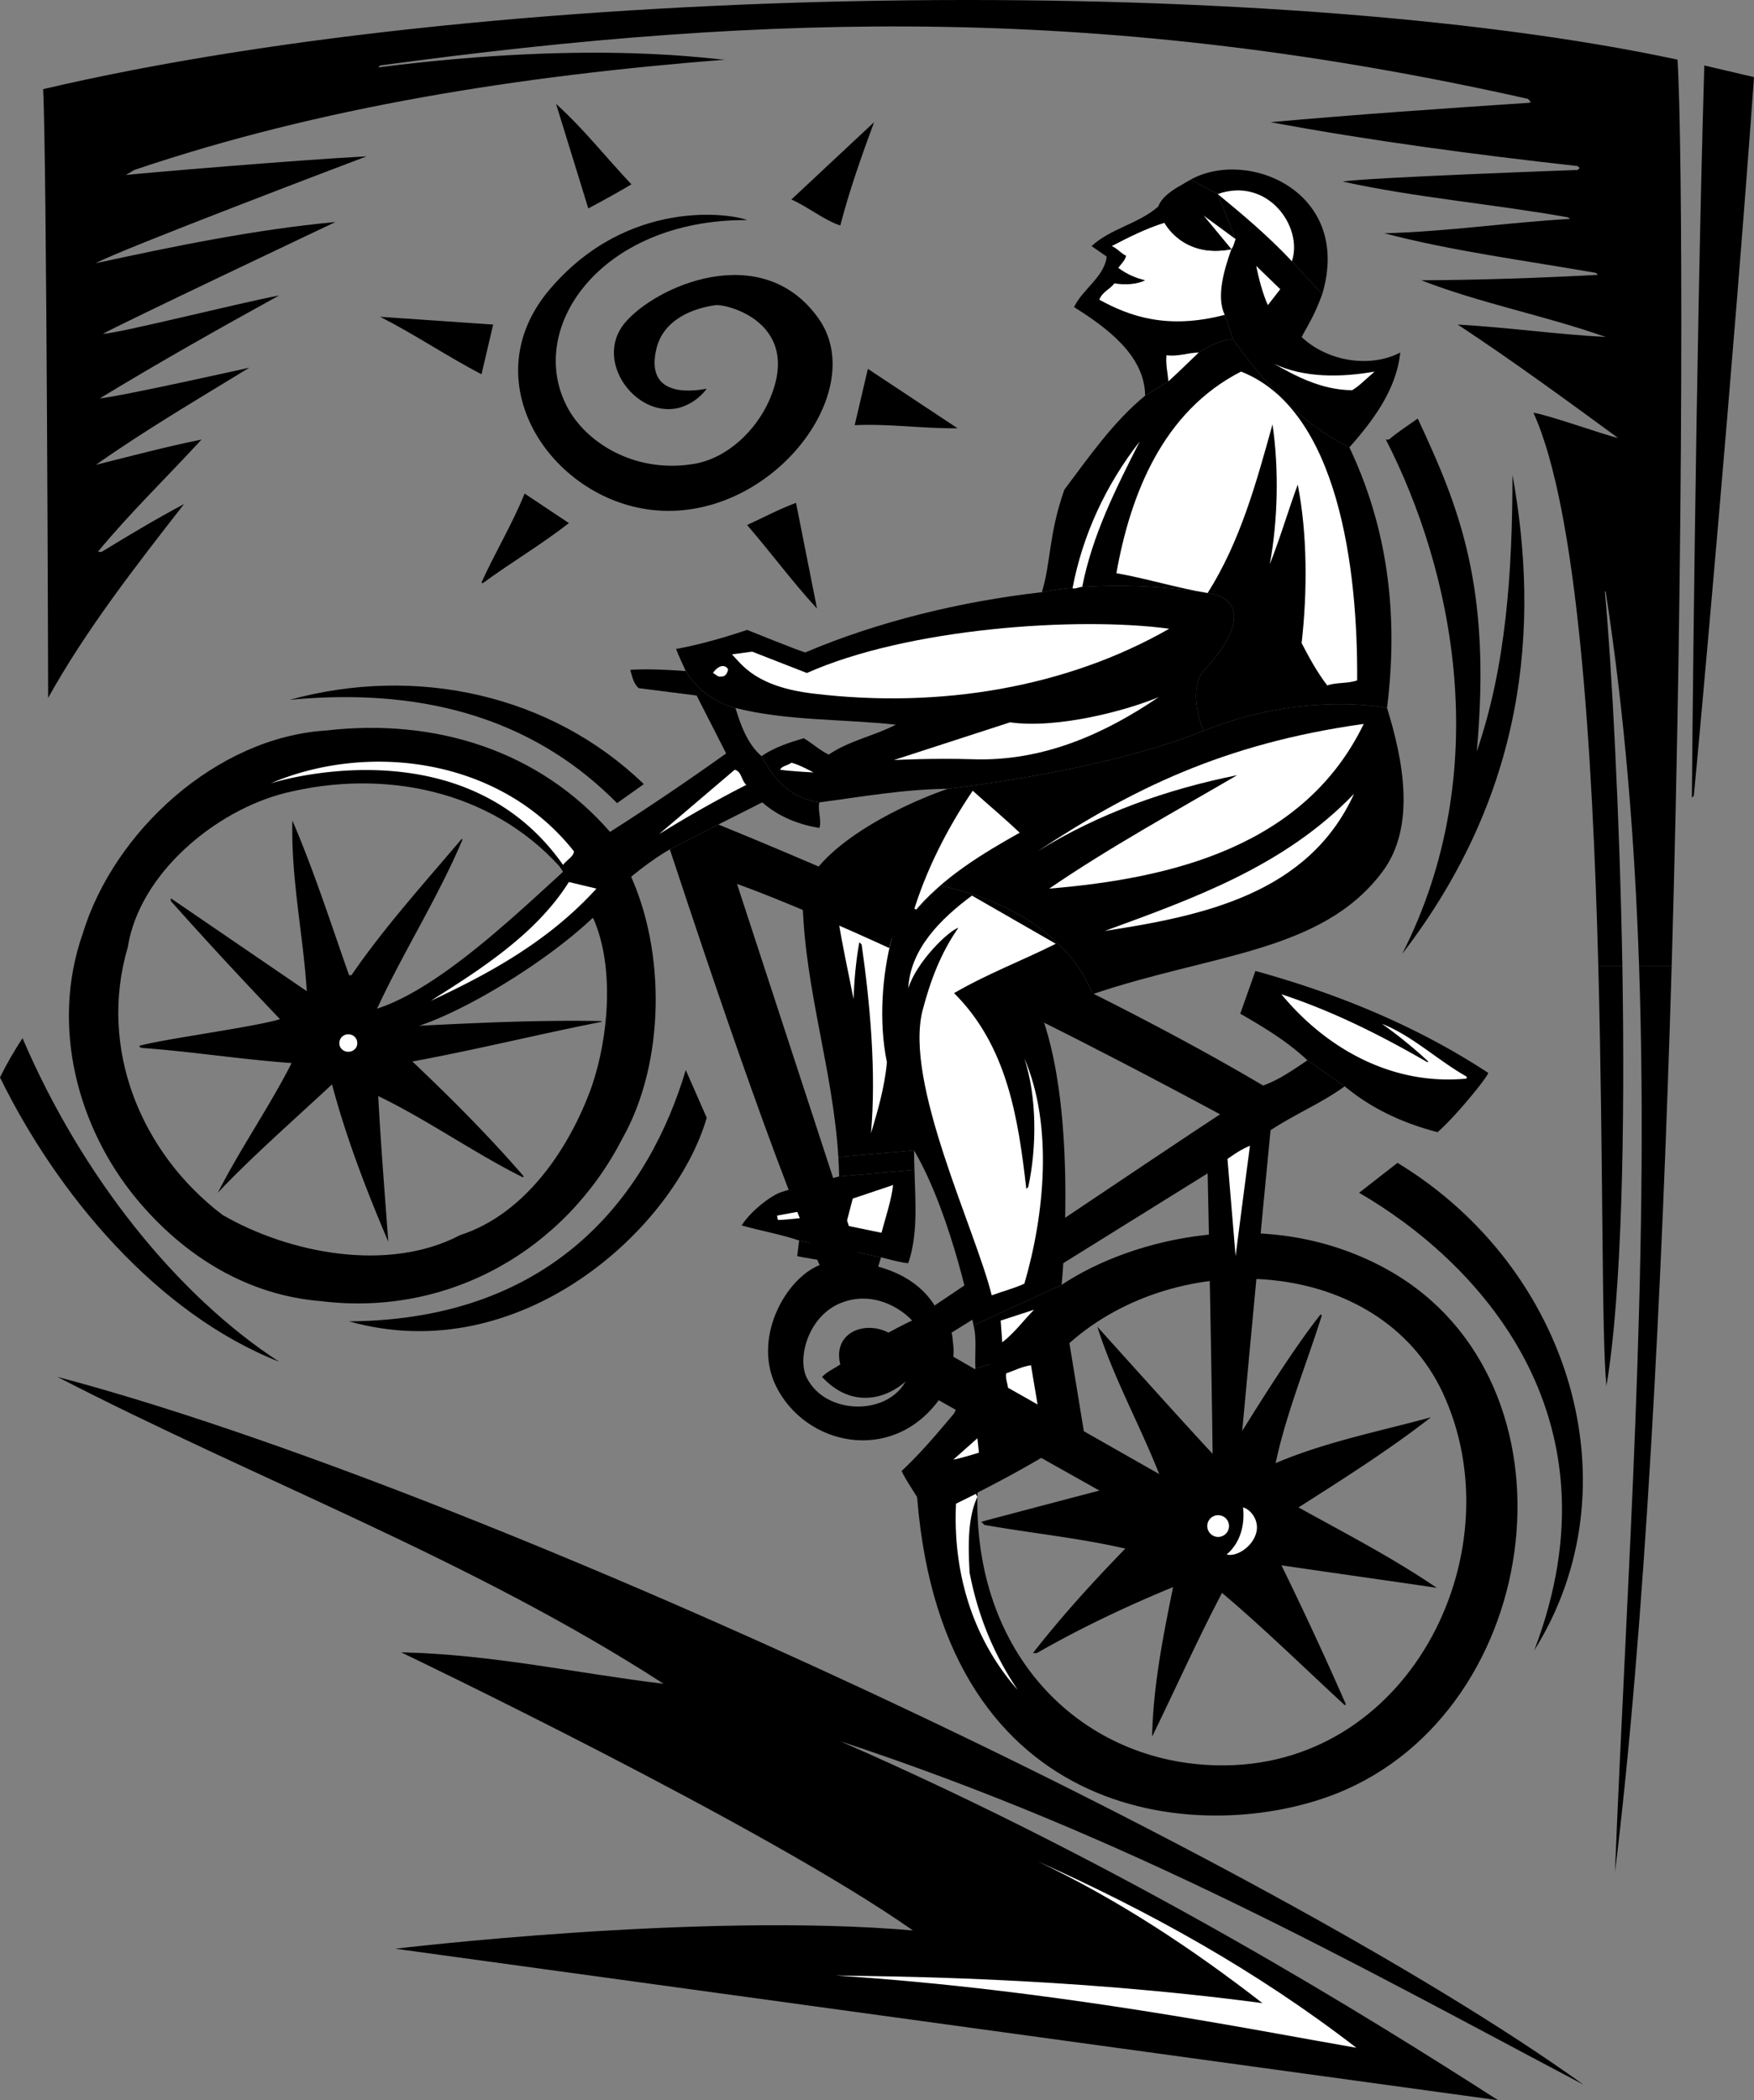
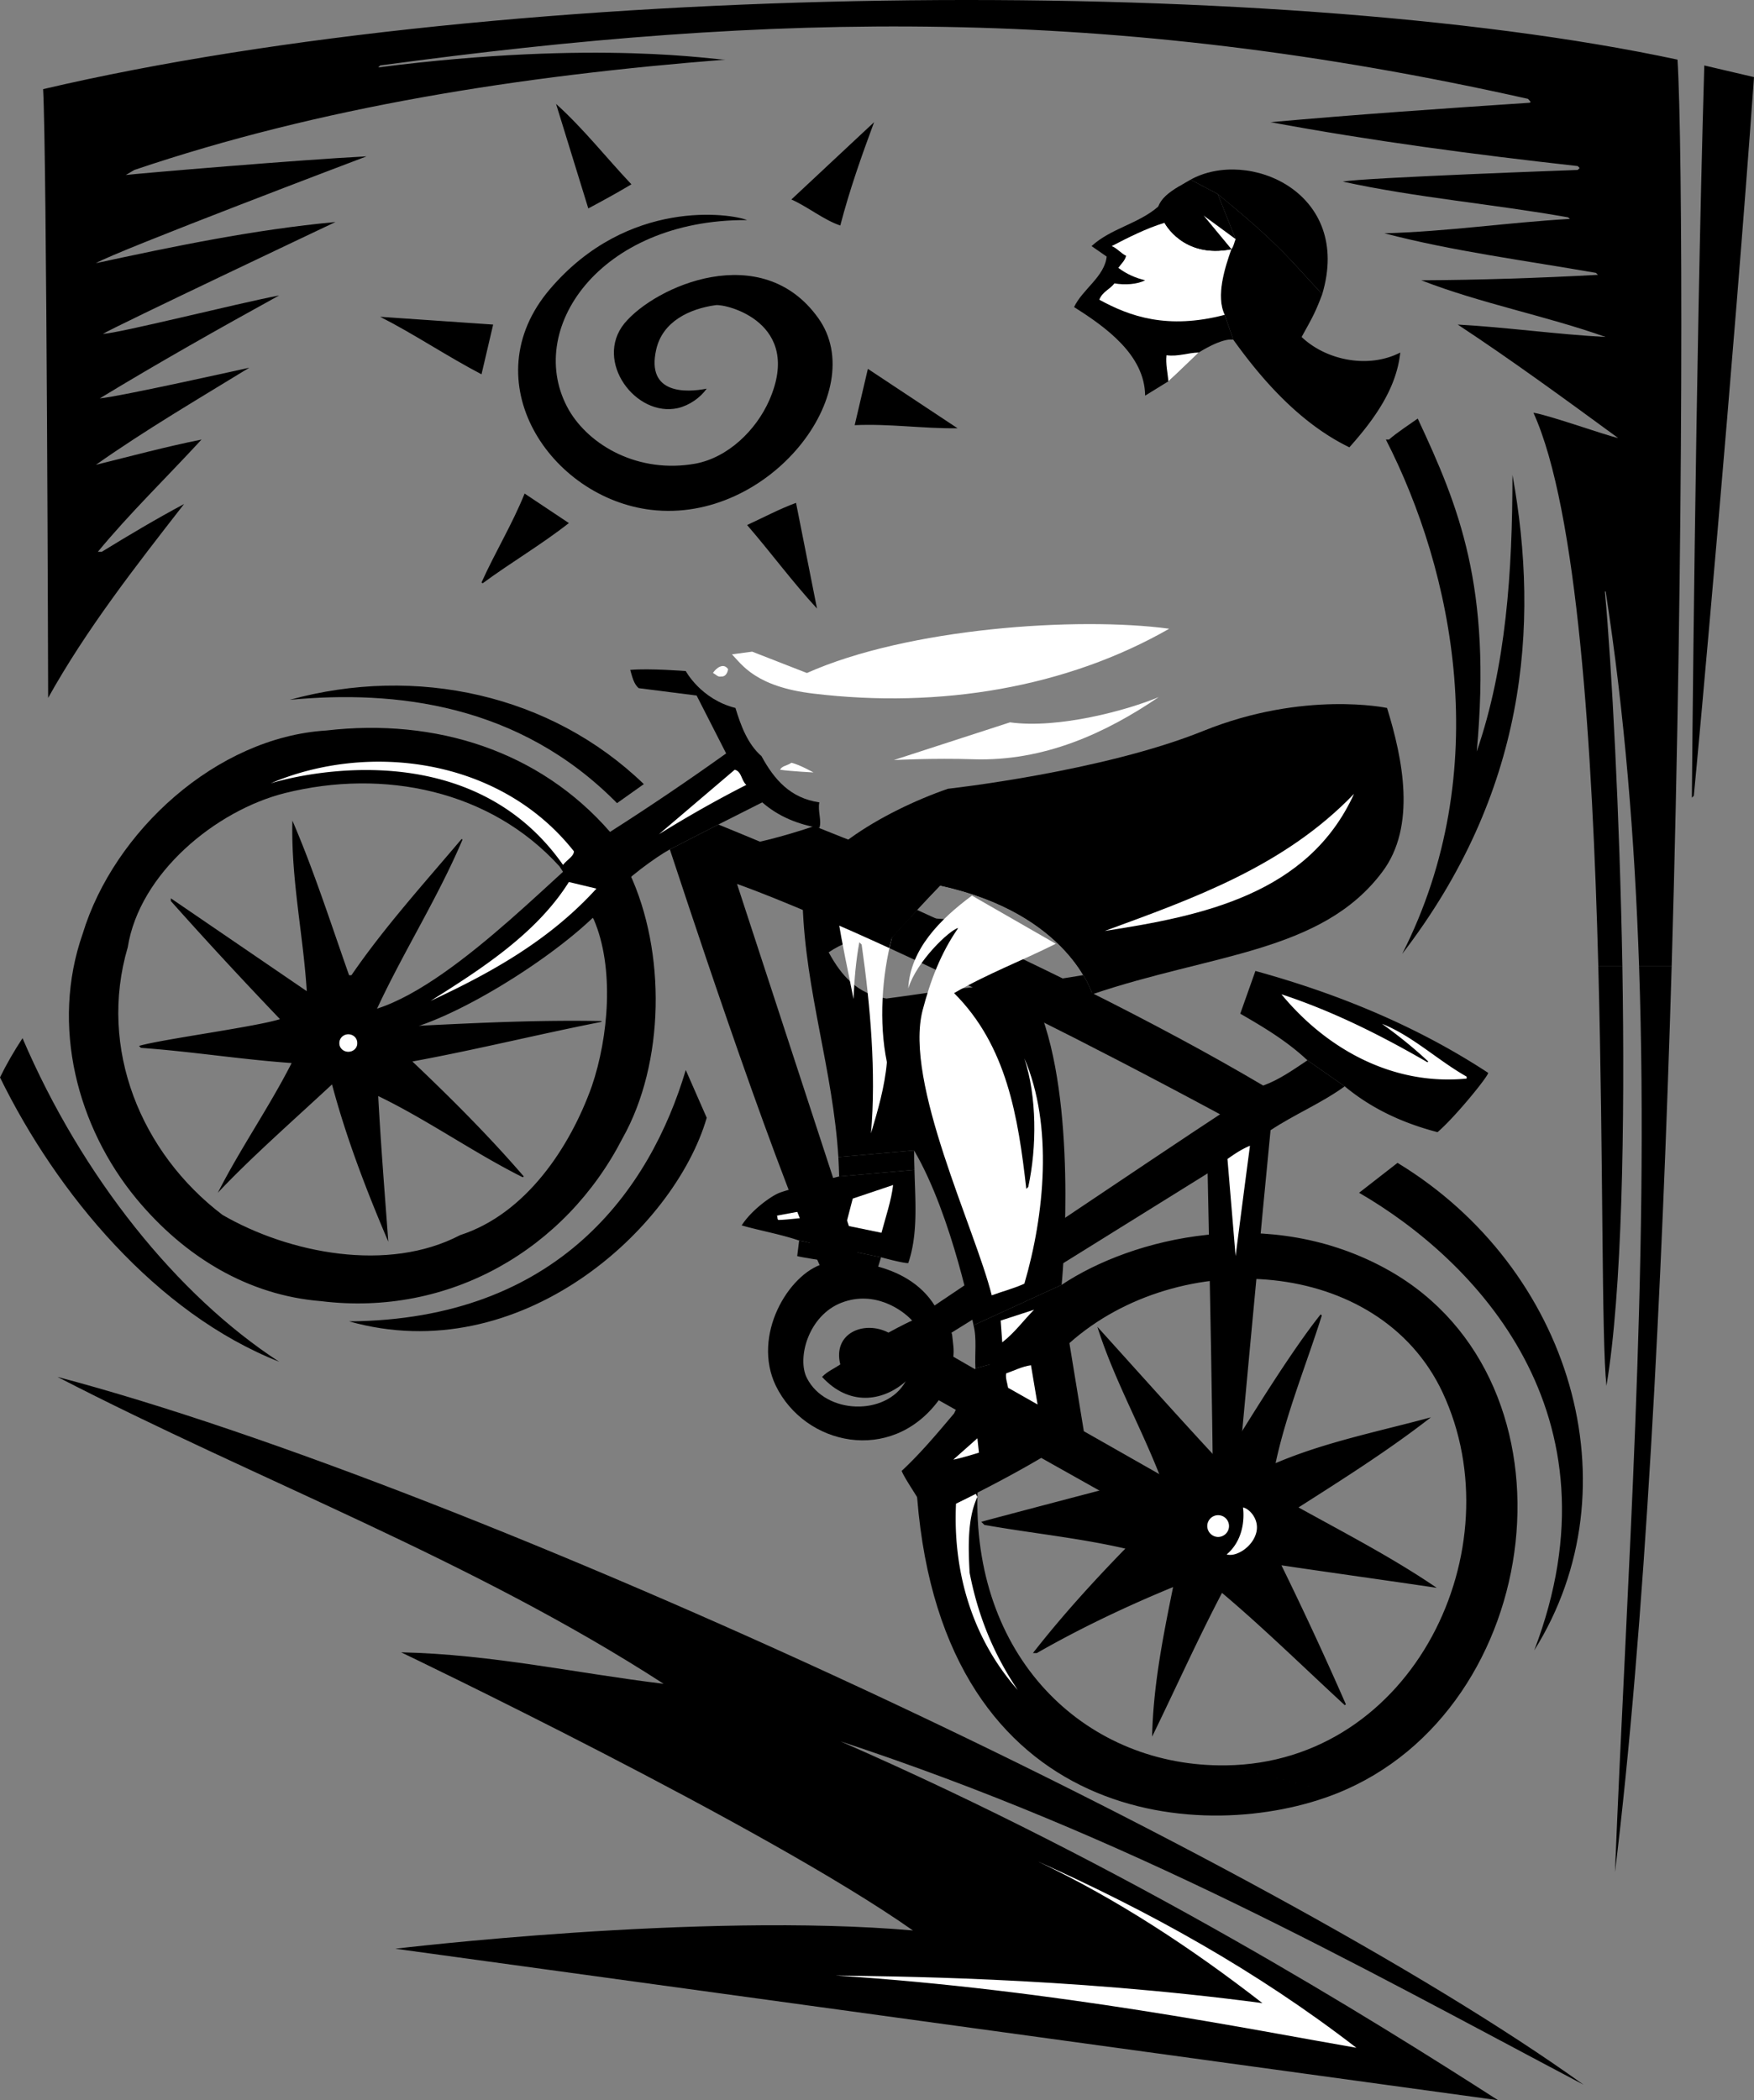
<svg xmlns="http://www.w3.org/2000/svg" width="451.699" height="540.653">
  <rect width="100%" height="100%" fill="#808080" stroke="none" />
  <path d="M226.898 323.653 226 326.55s-18.543-2.566-20.7-3.2l.5-4 21.098 4.302m-82.796-100.601c-17.836-19.668-45.309-25.222-70.704-18.898-17.824 4.476-37.476 20.633-40.5 39.699-7.68 26.11 3.434 52.965 24.403 68.898 17.105 9.895 42.625 14.938 61.199 5.2 17.027-5.493 28.348-22.778 33.898-38.297 4.329-12.676 5.872-30.582.5-43l-8.796-13.602 13-8.898 5 10.597c9.441 20.203 9.132 48.914-1.801 68.301-14.688 28.567-44.531 45.953-77.602 41.899-18.789-1.5-35.152-11.38-47.597-26.399-15.133-18.32-22.13-44.457-13.801-68.2 8.035-26.37 34.48-50.55 62.699-52.3 28.375-3.293 55.027 5.352 73.102 26.102l-13 8.898M344.3 461.653c53.845-21.48 64.329-105.82 13.4-134.602-30.692-17.308-66.204-8.387-84.302 3.7-8.562 5.769-38.125 43.902-37.199 54.902 6.883 85.078 74.781 89.32 108.102 76l-28.602-7.203c-35.324.476-64.656-26.575-64-69.098.196-12.453 10.227-27.59 23.7-39.602 28.23-25.101 79.675-22.308 96.101 12.7 18.797 40.164-7.523 95.375-55.8 96l28.6 7.203" />
  <path d="M172.5 218.653c-3.527 1.914-11.82 7.925-14.102 11.199-8.023 11.324-34.187 28.687-50.398 34.2-16.309 5.6-31 .5-31 .5s6.25-.056 20.102-4.9c21.355-6.84 49.953-38.98 60-45.5 10.12-6.448 20-13.136 29.898-20.202l-7.602-14.899-14.898-1.898c-1.29-1.04-1.703-2.992-2.2-4.703 4.923-.45 14.302.3 14.302.3s3.878 7.262 12.796 9.5c1.387 4.567 3.137 9.301 6.704 12.403 3.273 6.023 7.433 10.82 14.898 11.898-.457 2.285.676 4.758 0 6.602-5.395-.918-10.438-2.875-14.7-6.602l-11.3 5.7-12.5 6.402m56.5 25.398.7-2.7 6.5-7.1c27.347 12.359 60.902 28.523 89.1 45.199 4.095-1.465 7.696-4.036 11.4-6.5l9.6 6.703c-6.1 4.406-12.894 7.183-19.1 11.297-.895 8.648-9.567 100.515-10.5 113.902h-4.302c.493-14.723-1.398-102.8-1.398-102.8l-71.398 44.398 5.898 2.8c1.883 1.18 66.898 38.102 66.898 38.102l.102 12.8c-4.95-2.652-79.3-44.5-79.3-44.5-6 5.227-14.598 6.329-21.5-1.202 1.413-1.45 3.163-2.168 4.698-3.2-2.023-8.074 6.122-11.43 12.403-8.199 0 0 4.164-2.277 6.097-3.101 0 0 65.786-44.266 79.301-53.098-36.687-19.746-64.933-33.523-85.199-42.8" />
  <path d="M336.7 272.95c-5.345-5.004-11.321-8.547-17.302-12l3.903-11c21.117 5.812 41.512 14.144 59.898 26.203.653.187-8.324 11.3-13 15.297-8.597-2.247-16.726-5.848-23.898-11.797l-9.602-6.703m-38.097 106.703c-5.016-12.762-11.914-25.11-16-38.102 9.336 10.317 22.539 25.106 32.097 35.3 6.39-10.503 17.781-28.995 25.403-38.5l.296.302c-4.007 12.703-9.152 25.152-11.898 38 12.727-5.438 26.824-8.215 40-11.801-10.809 8.422-22.54 15.828-34.102 23.2 11.973 6.624 24.32 13.003 35.602 20.698-13.031-1.933-27.129-3.886-40-5.8a910.371 910.371 0 0 1 16.602 35.8l-.301.2c-10.528-9.7-21.024-19.989-31.602-28.899-6.402 12.203-12.058 24.86-18 37 .281-13.172 2.852-25.93 5.403-38.5-12.016 4.953-23.747 10.512-35.102 17h-1c7.313-9.367 15.441-18.32 23.8-26.898-11.859-2.742-24.308-3.977-36.3-6.102l-.8-.8c9.706-2.633 45.902-12.098 45.902-12.098m-201.5-120c6.835-14.7 15.683-28.59 22-43.5l-.204-.203C108.98 227.668 99 238.68 90.5 251.05h-.602c-4.687-13.3-9.113-27.09-14.597-39.8-.383 15.077 2.808 29.484 3.699 43.902L44 231.25v.7c9.105 10.226 18.262 20.105 28.102 30.402-6.032 1.95-30.832 5.242-36.301 6.898l.5.5c13.101.93 25.758 2.989 38.8 3.903-5.636 11.125-13.351 22.238-19 33.398 8.118-8.691 20.157-19.289 29.399-27.898 3.723 13.96 8.969 27.543 14.5 40.5-.898-12.133-1.926-24.996-2.602-37.5 12.508 6.02 24.547 14.562 37.204 20.898l.296-.2c-8.937-10.355-18.613-20.03-28.699-29.6 16.262-2.981 32.414-6.997 48.7-10.2v-.2c-15.973-.3-31.102.419-46.899 1.2l-10.898-4.398" />
  <path fill="#fff" d="m367.602 273.45.199-.2c-3.832-3.597-7.848-6.789-11.903-9.699 7.864 3.117 14.348 9.395 21.801 13.602v.5c-19.082 1.879-36.164-7.692-47.699-21.703 13.184 4.336 25.531 10.511 37.602 17.5M192.2 202.051c-7.692 3.906-15.098 8.125-22.5 12.7l19.5-16.598c1.792.394 1.69 2.761 3 3.898m-38.598 26.699c-12.207 13.426-27.336 21.762-42.704 28.903 12.797-8.067 27.204-17.223 35.602-30.602l7.102 1.7m168.296 66.199a7089.19 7089.19 0 0 0-3.699 28.402l-2.097-25c1.87-1.328 3.722-2.563 5.796-3.402M147.8 219.153c-.027 1.312-1.878 2.238-2.8 3.5-25.906-36.957-75.3-21-75.3-21 24.972-10.653 59.003-6.684 78.1 17.5m98.4 167.898c1.605-.781 2.956-1.43 5.1-2.5l.4.8c-2.571 5.517-2.364 12.821-2 19.5 2.105 10.919 6.12 20.9 12.402 30.2-11.325-12.797-16.778-29.672-15.903-48m77.199 7.899c-1.105 3.43-5.117 5.902-7.5 5.203 5.477-4.645 4.204-12.102 4.204-12.102 1.78.348 4.5 3.383 3.296 6.899M89.7 266.25c-1.286.008-2.333 1.016-2.302 2.301-.03 1.203 1.016 2.211 2.301 2.2 1.301.011 2.348-.997 2.301-2.2.047-1.285-1-2.293-2.3-2.3m224 123.8c-1.536-.004-2.786 1.246-2.802 2.8a2.836 2.836 0 0 0 2.801 2.802c1.555-.016 2.805-1.266 2.801-2.801a2.786 2.786 0 0 0-2.8-2.8" />
  <path d="M199.8 356.75c-6.26-13.02 3.305-28.8 12.2-31.398 4.285-1.305 21.543-1.008 28.8 10.898.372.59 4.286 6.141 4.4 7.403.214 2.183.534 3.687.3 5.597-.117 1.442-.805 7.262-3.898 11.403-12.211 16.265-34.274 11.465-41.801-3.903l8-2c4.754 9.387 20.39 9.84 25.398.903 5.965-5.18 1.7-15.703 1.7-15.703-2.438-2.692-9.645-7.887-18.2-4.598-8.574 3.324-11.508 14.355-8.898 19.398l-8 2M417.8 248.653c.692 41.324-.07 84.093-4.1 108.097-1.298-12.273-.766-58.101-2.098-108.097h6.199m12.699 0c-2.465 83.047-6.938 171-14.602 233.297 3.012-75.157 8.875-155.133 6.204-233.297h8.398" />
  <path d="M411.602 248.653c-1.493-56.082-5.329-117.414-16.704-142.403 4.055.614 18.668 5.86 21.801 6.5-13.527-9.902-27.316-19.984-41.3-29.199 12.34.672 25.511 2.524 38.101 3.2-15.574-5.512-32.04-8.598-47.5-14.598 14.844-.07 30.484-.586 45.5-1.403l-.5-.5c-18.324-3.21-36.844-5.578-54.5-10.199 16.215-.422 31.754-2.785 47.8-3.7l-.5-.401c-19.148-3.418-39.113-5.063-58-9.2 5.098-1.011 60.5-3 60.5-3l.5-.5-.5-.5c-26.69-2.98-53.136-6.476-79.1-11.3 21.948-1.97 44.382-3.512 66.698-5l.301-.2-.699-.8C285.648 1.258 199.285 3.106 97.898 16.852l-.5.5c56.938-7.29 87.625-1.762 89.403-2C133.984 19.5 82.535 27.528 34.6 43.75l-2.203 1.301c3.727-.441 44.993-3.941 62-4.8 0 0-64.55 24.421-69.699 27.5 19.969-4.313 40.653-8.633 61.7-10.598 0 0-56.754 26.867-59.899 28.797 4.277-.18 34.426-7.797 45.398-9.899-15.398 8.48-30.937 17.23-46.199 26.5 5.078-.422 38.5-7.898 38.5-7.898-13.05 7.992-26.734 16.015-39.5 25 8.856-2.192 18.012-4.66 27.2-6.5-9.188 9.968-18.551 19.023-26.7 28.898h1c7.047-4.316 14.145-8.539 21.2-12.3-12.715 16.316-25.165 32.265-35 49.902 0 0-.352-139.985-1.297-156.703C131.043-5.156 327.043-7.156 432 15.352c1.336 21.176 1.707 122.898-1.5 233.3h-8.398c-1.118-32.609-3.72-64.91-8.602-96.402h-.2c1.762 19.239 3.786 57.168 4.5 96.403h-6.198M451.7 19.852c-5.196 72.887-14.466 174.684-15.5 185l-.5.5s.89-110.55 3.198-188.5l12.801 3" />
  <path d="M162.602 47.45c-3.508 2.097-7.418 4.257-11.102 6.203l-8.3-26.903c7.042 6.332 13.01 13.946 19.402 20.7m53.796 10.601c-4.21-1.402-8.324-4.8-12.597-6.7l21.3-19.901c-3.238 8.734-6.328 17.48-8.703 26.601m-24-1.398c-38.101-.207-57.597 28.414-45.898 48.898 5.285 9.121 17.906 16.442 32.602 13.8 8.39-1.581 15.593-8.577 19-16.3 8.8-20.02-11.07-24.86-13.801-24.5-6.79.942-13.684 4.235-15.301 11.399-2.688 11.668 7.871 11.12 13 10.101-1.71 2.387-4.48 4.297-7.398 5-10.895 2.457-21.684-12.078-13.801-21.8 7.965-9.626 35.36-21.72 49.898-1.4 13.676 18.993-12.574 52.99-43 49.4-25.992-3.075-46.21-33.196-26.097-56.801 20.105-23.606 46.714-19.45 50.796-17.797M124 96.352c-8.848-4.617-17.387-10.379-26.102-14.8l29.102 2-3 12.8m122.602 13.898c-8.997.11-17.641-1.226-26.5-.8l3.398-14.5 23.102 15.3M146.5 134.653c-7.063 5.55-14.984 10.18-22.2 15.5l-.3-.203c3.504-7.793 7.926-14.996 11.102-22.899l11.398 7.602m63.898 22c-6.441-6.985-11.687-14.188-18-21.5 4.254-1.95 8.266-4.11 12.602-5.703l5.398 27.203M380.3 193.45c7.54-21.864 9.188-46.145 9.2-71.2 7.098 39.16 3.457 81.868-28.398 123.301 23.992-47.176 13.12-98.59-4.204-132.398h.801c2.153-1.867 5.035-3.719 7.403-5.403 10.605 22.688 19.085 43.207 15.199 85.7M165.8 201.852l-6.902 4.898c-25.21-25.574-57.125-29.168-84.296-26.597 32.628-8.977 67.304-1.364 91.199 21.699M71.898 350.551C40.242 338.08 14.621 307.211 0 277.351c1.656-3.378 3.61-6.772 5.8-10.1 15.243 35.593 39.794 66.199 66.098 83.3M182 287.75c-8.383 28.72-48.105 64.84-92.102 52.403 53.829-.39 77.528-33.903 86.704-64.703l5.398 12.3m213.102 137.102c23.312-60.988-15.325-100.555-45.102-117.8l9.898-7.7c44.625 27.094 61.59 83.414 35.204 125.5M407.8 536.653c-59.78-31.567-116.757-63.809-191.402-88.403 74.645 32.594 137.075 71.657 169.403 92.403l-284-39s78.574-9.477 133.3-4.703c-38.058-26.774-131.8-71.598-131.8-71.598 23.48.504 45.398 5.441 67.597 8.098-49.468-31.985-104.312-52.254-156.097-79 107.574 28.394 311.574 123.726 393 182.203" />
  <path fill="#fff" d="M349.3 527.153c-26.491-4.57-77.593-14.977-134.1-18.602 12.835.242 58.507.293 109.902 7.102-18.243-14.168-37.489-26.824-57.903-36.5 28.75 12.867 56.328 28.097 82.102 48" />
  <path d="M250.7 341.153c.902 3.41.284 7.422.5 11.097l24.198-6.5-2-15-22.699 10.403" />
  <path d="m251.2 352.25-5.5 11.602c-4.391 5.203-8.61 10.246-13.5 14.8 1.015 2.548 5.6 8.7 6.402 11.298l7.597-2.899a183.1 183.1 0 0 0 5.7-2.898c7.421-3.778 17.855-9.367 27.203-15.801l-3.704-22.602-24.199 6.5M235.5 301.153c.2 8.086.957 16.55-1.602 24-1.336.066-7-1.5-7-1.5l-21.097-4.301c-4.828-1.645-10.18-2.57-14.801-3.902 2.48-3.864 7.285-7.336 9.5-8.297 2.191-.953 15.2-4.2 15.602-4.301l19.398-1.7m112-185.999c6.484-7.262 12.145-15.184 13.102-24.403-8.055 4.176-18.965 2.118-25.403-4 2.528-4.586 3.48-6.105 5.301-11l-7.8-8.5c-6.087-6.488-12.567-11.941-19.098-17.3l4.597 11.601c-.332.754-.535 2.012-1.097 2.602-1.598 4.554-4.07 12.047-1.704 16.898l2.204 6.399c6.273 8.726 16.285 21.109 29.898 27.703" />
  <path d="M313.602 49.95c6.53 5.359 13.011 10.812 19.097 17.3l7.801 8.5c7.875-26.242-19.043-37.71-33.898-29.5l7 3.7" />
-   <path d="m294.898 101.852 6-3.7c2.77-2.507 5.239-4.976 7.801-7.402 0 0 5.926-3.824 8.903-3.3l-2.204-6.399c-2.367-4.851.106-12.344 1.704-16.898.562-.59.765-1.848 1.097-2.602l-4.597-11.601-7-3.7c-1.055.61-2.024 1.16-2.903 1.7-2.914 1.746-4.558 3.152-5.398 5.203-5.082 4.465-12.168 5.593-17.2 10.199l3.899 2.7c-.574 5.206-6.234 8.398-8.398 13 8.03 5.07 18.214 12.273 18.296 22.8M206.7 232.75l23 8.602s5.437-6.172 12.402-13.402c33.273 7.226 39.199 28 39.199 28-13.89 4.757-13.227 4.773-12.102 8.3 8.176 26.176 4.2 66.5 4.2 66.5l-22.7 10.403s-5.324-27.977-15.3-45l-19.5 1.699c-1.403-22.438-8.458-42.54-9.2-65.102m-17.301-50.5c13.016 3.332 27.524 2.817 41.301 4.301-5.441 2.84-11.926 4.074-17.3 7.7-2.239-1.055-4.196-2.907-6.399-4.2-3.762 1.086-7.57 2.32-10.898 4.602 3.273 6.023 7.433 10.82 14.898 11.898 10.863-1.418 21.563-3.37 33.102-3.5 0 0 39.773-4.375 65.796-14.898 0 0-4.523-10.977.5-16 4.977-4.977 13.477-17.477.602-19.5-25.969-4.067-42.7-.203-42.7-.203-20.917 2.363-42.421 7.632-60.902 15.5-.859-.082-15-5.797-15-5.797s-9.949 3.465-18.296 4.898c.734 1.965 1.66 3.817 2.5 5.7 0 0 3.878 7.261 12.796 9.5" />
-   <path d="M347.5 115.153c-13.613-6.594-23.625-18.977-29.898-27.703-2.977-.524-8.903 3.3-8.903 3.3-2.562 2.426-5.031 4.895-7.8 7.403l-6 3.699c-8.106 6.656-14.282 15.508-20.797 24.2-4.059 11.456-3.465 18.886-5.801 26.398 0 0 16.73-3.864 42.699.203 12.875 2.023 4.375 14.523-.602 19.5-5.023 5.023-.5 16-.5 16 25.977-10.477 47.301-5.903 47.301-5.903 3.508-28.074-1.492-49.742-9.699-67.097" />
+   <path d="m294.898 101.852 6-3.7c2.77-2.507 5.239-4.976 7.801-7.402 0 0 5.926-3.824 8.903-3.3l-2.204-6.399c-2.367-4.851.106-12.344 1.704-16.898.562-.59.765-1.848 1.097-2.602l-4.597-11.601-7-3.7c-1.055.61-2.024 1.16-2.903 1.7-2.914 1.746-4.558 3.152-5.398 5.203-5.082 4.465-12.168 5.593-17.2 10.199l3.899 2.7c-.574 5.206-6.234 8.398-8.398 13 8.03 5.07 18.214 12.273 18.296 22.8M206.7 232.75l23 8.602s5.437-6.172 12.402-13.402c33.273 7.226 39.199 28 39.199 28-13.89 4.757-13.227 4.773-12.102 8.3 8.176 26.176 4.2 66.5 4.2 66.5l-22.7 10.403s-5.324-27.977-15.3-45l-19.5 1.699c-1.403-22.438-8.458-42.54-9.2-65.102c13.016 3.332 27.524 2.817 41.301 4.301-5.441 2.84-11.926 4.074-17.3 7.7-2.239-1.055-4.196-2.907-6.399-4.2-3.762 1.086-7.57 2.32-10.898 4.602 3.273 6.023 7.433 10.82 14.898 11.898 10.863-1.418 21.563-3.37 33.102-3.5 0 0 39.773-4.375 65.796-14.898 0 0-4.523-10.977.5-16 4.977-4.977 13.477-17.477.602-19.5-25.969-4.067-42.7-.203-42.7-.203-20.917 2.363-42.421 7.632-60.902 15.5-.859-.082-15-5.797-15-5.797s-9.949 3.465-18.296 4.898c.734 1.965 1.66 3.817 2.5 5.7 0 0 3.878 7.261 12.796 9.5" />
  <path d="M242.102 227.95c-6.965 7.23-12.403 13.402-12.403 13.402l-23-8.602c-.324-11.574 20.676-23.906 37.403-29.699 0 0 39.773-4.375 65.796-14.898 25.977-10.477 47.301-5.903 47.301-5.903 3.988 12.903 7.696 30.496-1.3 42.301-15.602 20.711-43.856 20.957-74.598 31.399 0 0-5.926-20.774-39.2-28" />
-   <path fill="#fff" d="M332.7 67.25c-6.087-6.488-12.567-11.941-19.098-17.3 12.793-4.512 22.058 8.37 19.097 17.3M326.5 78.551c-1.324-2.969-2.355-6.879-3-10.101l6.2 6-3.2 4.101M354 95.653c-2.586 2.258-4.344 4.004-5.8 4.797-8.075-.024-15.102-3.98-20.098-6.797 7.671 3.64 17.242 3.539 25.898 2m-4.5 79.5c-2.406.86-5.29.449-7.7 1.297-2.632-3.422-4.69-7.23-6.6-10.899 1.5-13.207 1.5-28.129-1-40.8-2.438 6.6-4.602 14.011-7.2 20.5 2.086-11.223 2.395-24.497.7-36-4.173 15.003-8.29 30.128-16.7 43.402-7.742-1.235-15.563-3.703-23.5-5.102 3.613-20.312 11.95-41.613 32.102-51.898 25.105 9.855 30.105 50.855 29.898 79.5m-56-61.5c-6.09 12.039-12.16 23.976-14.8 37.398-.86.059-1.579.574-2.5.399 2.566-13.614 8.534-26.579 17.3-37.797m57.7 72.699c-15.22 31.437-49.18 39.773-81 42.398 15.562-10.652 32.335-19.808 48.402-29.199-18.02 3.63-35.618 9.8-51.403 19.602 23.914-15.77 47.676-27.727 84-32.801m-88.597 28c-9.563 5.39-19.954 11.566-27.5 20.8 3.222-10.777 8.68-21.687 15.398-31.6 4.395 3.948 8.098 7.034 12.102 10.8" />
  <path fill="#fff" d="M284.5 239.653c22.871-8.383 46.23-16.617 64.2-35.301-11.794 25.887-39.169 31.445-64.2 35.3m32.602-175.499c-12.477 2.457-17.204-6.801-17.204-6.801-4.77 1.457-9.402 3.82-13.597 6 1.312.5 2.344 1.836 3.699 2.5-.328 1.293-1.148 1.91-2 3.098 2.086 1.59 4.453 2.617 6.898 3.203-2.035 1.062-5.226 1.265-7.898.797-1.238 1.601-3.09 2.117-3.898 4.203 7.773 4.273 17.523 7.773 32.296 3.898-2.367-4.851.106-12.344 1.704-16.898.562-.59.765-1.848 1.097-2.602l-8.3-6.101 7.203 8.703M308.7 90.75c-2.563 2.426-5.032 4.895-7.802 7.403-.214-2.301-.73-4.36-.5-6.703 3.063.39 5.43-.641 8.301-.7m-7.597 71.102c-26.348 15.086-58.97 20.64-91.602 16.7-14.883-1.755-18.426-7.454-21-10.102l5.2-.7 14.1 5.5c25.973-11.593 69.688-14.586 93.302-11.398M187.5 172.25c-.11.88-.625 2.012-1.8 1.903-.884.21-1.395-.61-2.098-.903.703-1.148 2.656-2.796 3.898-1m63 23.2c-10.04-.325-20.3.203-20.3.203l29.902-9.703c12.523 1.726 30.293-3.145 38.296-6.5-13.562 9.218-29.511 16.629-47.898 16m-41 3.402s-5.852-.305-8.602-.7c.489-1.046 1.926-1.046 2.903-1.8 2.008.445 5.699 2.5 5.699 2.5m62.398 44.098c-8.77 4.402-17.52 7.664-26.199 12.703 13.617 13.586 16.5 31.902 18.602 50.398l.5-.5c2.234-10.277 2.234-23.242-1-33.101 7.453 17.265 5.187 40.316 0 58-2.735 1.25-5.614 1.972-8.403 3-4.3-17.239-22.636-54.75-17.796-73.399 1.96-7.48 4.632-14.683 9.199-21.2-2.364.614-10.778 8.669-12.903 15.599.516-10.114 8.223-17.829 16.403-23.899l21.597 12.399m-42.198-1.598c-2.59 9.777-3.415 21.816-1.302 32.098-.57 6.386-2.316 12.359-4.097 18.3 1.367-15.617-.176-33.007-2.403-48.597l-.597-.602c-.88 4.77-1.29 9.606-1.5 14.602-1.336-6.95-2.961-14.043-4-21l13.898 5.199m28.403 104.199-.403-5.601 8.602-2.797c-2.766 2.781-4.926 5.867-8.2 8.398" />
  <path d="M215.898 297.852c.094 1.652.164 3.336.204 5l19.398-1.7c-.066-1.66-.09-3.32-.102-5l-19.5 1.7" />
  <path fill="#fff" d="m227 317.352-9.2-1.902 1.802-6.899 10.398-3.5c-.422 3.805-1.965 8.438-3 12.3m-18-4.198c-1.418.293-6.16.836-8.5.898-.43-.039-.184-1.168-.5-1.101l9.2-1.7-.2 1.903m58.2 48.398-7.598-4.3c-.18-1.266-.696-2.4-.5-3.7 2.171-.758 4.125-1.785 6.398-2.101l1.7 10.101m-15.5 8.699.402 3.7s-4.72 1.484-6.602 1.8c2.086-1.859 6.2-5.5 6.2-5.5" />
  <path d="M303.7 47.95c-2.915 1.746-4.56 3.152-5.4 5.203l1.598 4.199s4.727 9.258 17.204 6.8l-7.204-8.702-6.199-7.5M229.7 241.352l-.7 2.7c-26.383-12.098-39.2-16.5-39.2-16.5l33 100.898-11.6-2.5c-13.419-29.579-37.083-102.602-38.7-107.297l12.5-6.403c4.27 1.754 24.84 10.102 51.2 22l-6.5 7.102" />
</svg>